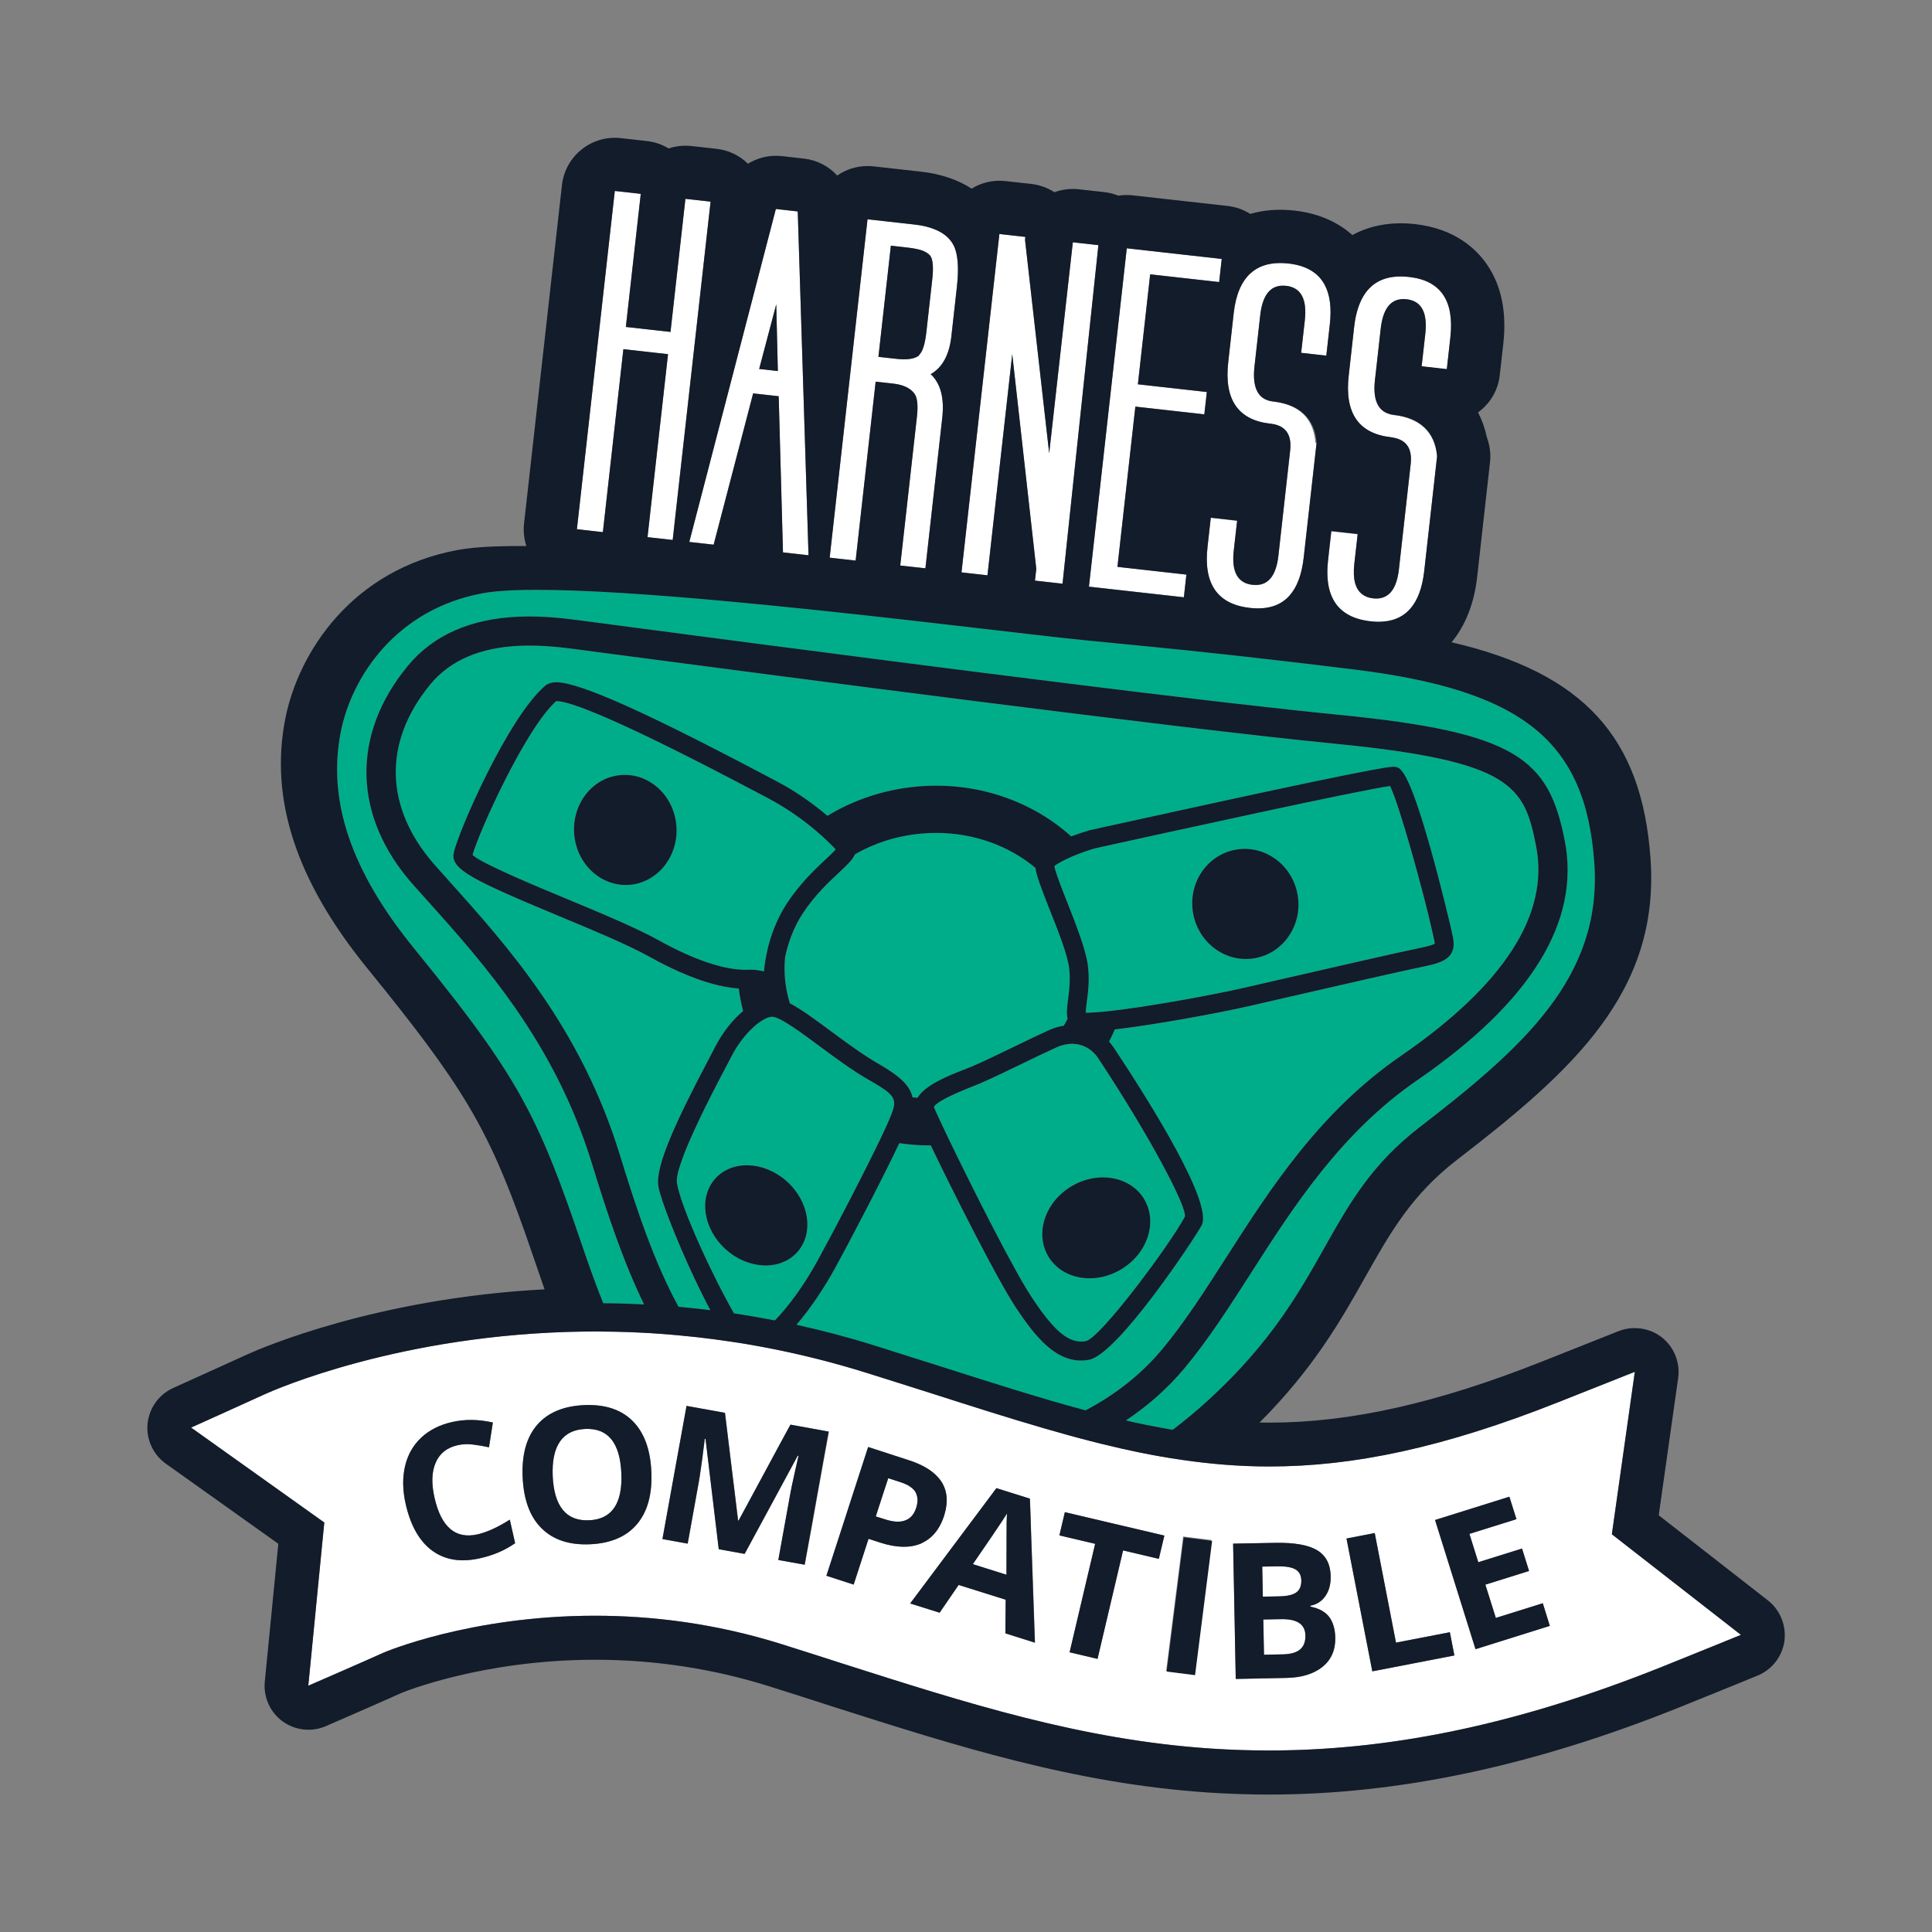
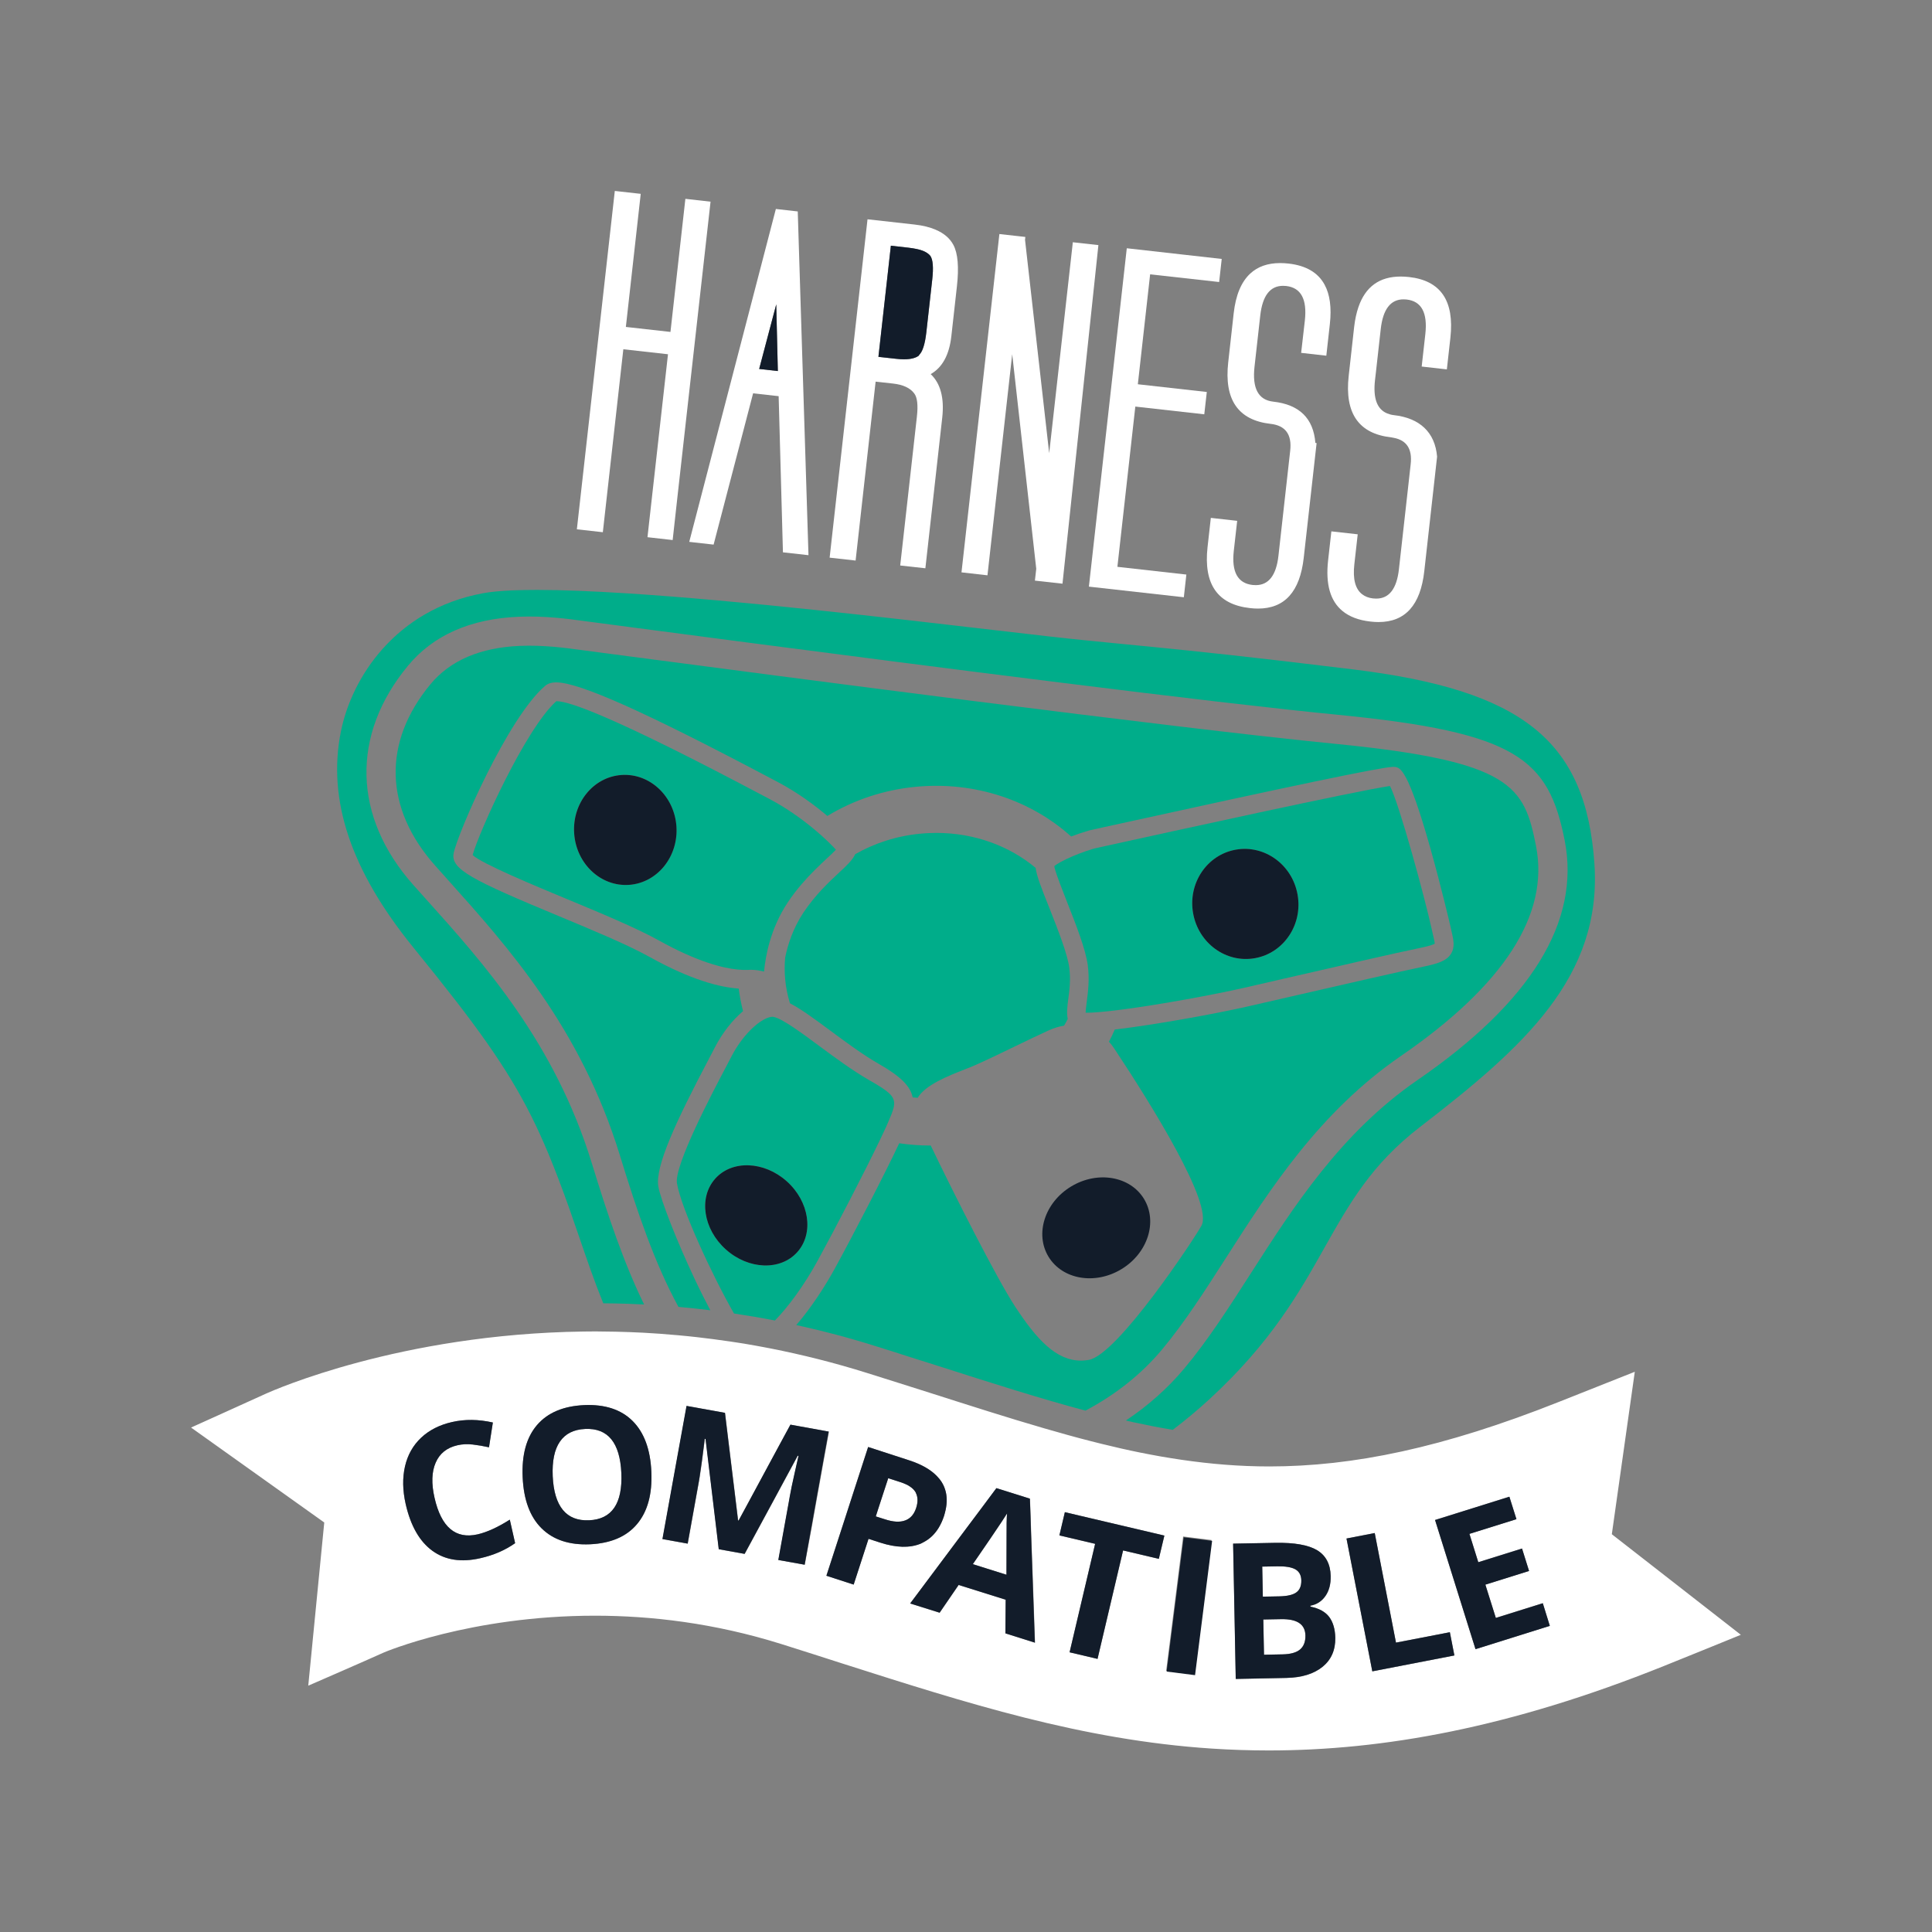
<svg xmlns="http://www.w3.org/2000/svg" xml:space="preserve" style="enable-background:new 0 0 360 360;" viewBox="0 0 360 360" y="0px" x="0px" id="Layer_1" version="1.1">
  <rect x="0" y="0" width="360" height="360" fill="#808080" stroke="none" />
  <style type="text/css">
	.st0{fill:#00AD8A;}
	.st1{fill:#FFFFFF;}
	.st2{fill:#121C2A;}
</style>
  <g>
    <g>
      <path d="M216.5,251.5c4.21-5.04,8.01-10.97,12.03-17.25c8.12-12.68,17.33-27.05,32.5-37.48    c19.22-13.21,27.69-26.37,25.19-39.1c-2.2-11.17-4.41-15.83-37.45-19.07c-30.46-2.99-103.91-12.66-131.55-16.3l-9.02-1.19    c-2.95-0.4-6.98-0.94-11.31-0.76c-7.39,0.31-13.01,2.71-16.69,7.16c-8.94,10.81-8.61,23.13,0.91,33.81l2.41,2.7    c11,12.26,24.7,27.52,31.96,51.18c3.25,10.58,6.51,20.21,10.94,28.32c1.98,0.17,3.96,0.38,5.94,0.63    c-0.88-1.65-1.87-3.61-2.98-5.96c-3.29-6.98-6.29-14.66-6.71-17.12c-0.63-3.71,3.31-12.17,9.41-23.74l0.27-0.52    c0.33-0.63,0.62-1.19,0.86-1.65c1.43-2.77,3.31-5.11,5.25-6.75c-0.36-1.37-0.63-2.77-0.81-4.2c-3.47-0.24-8.83-1.57-16.61-5.9    c-4.06-2.26-10.6-4.98-16.92-7.61c-16.14-6.71-20.17-8.73-19.59-11.7c0.72-3.69,10.13-25.33,17.05-31.2    c0.48-0.41,1.1-0.62,1.88-0.65c0.06,0,0.12,0,0.19,0c4.29,0,16.69,5.55,40.08,17.94l1.25,0.66c3.57,1.89,6.75,4.22,9.19,6.29    c4.83-2.93,10.45-4.87,16.56-5.44c11.13-1.04,21.52,2.64,28.86,9.27c1.02-0.39,2.15-0.77,3.4-1.14l2.62-0.58    c35.4-7.79,51.52-11.15,53.88-11.25c0.21-0.01,0.39,0,0.5,0.02c0.89,0.14,2.38,0.36,6.54,15.15c2.02,7.18,3.7,14.36,3.71,14.42    l0.21,0.94c0.4,1.71,0.71,3.06-0.1,4.33c-0.82,1.28-2.38,1.8-5.15,2.37c-3.96,0.81-15.5,3.46-24.77,5.59l-7.76,1.78    c-6.15,1.41-17.62,3.48-24.95,4.34c-0.33,0.77-0.68,1.52-1.08,2.27c0.33,0.36,0.64,0.75,0.92,1.17    c7.03,10.6,18.49,28.99,16.33,33.08c-1.14,2.15-15.63,24.13-21.02,25.04c-0.36,0.06-0.73,0.1-1.09,0.12l0,0    c-0.12,0-0.23,0.01-0.34,0.01c-4.7,0-8.31-4.02-12.26-10.03c-3.43-5.22-11.46-21.1-15.75-30.05c-0.07,0-0.14,0-0.21,0    c-1.92,0-3.81-0.15-5.66-0.42c-2.8,5.93-8.42,16.79-12.08,23.48c-1.65,3-4.24,7.08-7.1,10.39c4.95,1.09,9.86,2.38,14.7,3.91    c2.05,0.63,4.06,1.27,6.03,1.91c1.89,0.6,3.76,1.2,5.66,1.79c10.12,3.24,19.07,6.09,27.49,8.34    C207.83,259.9,212.67,256.08,216.5,251.5z" class="st0" />
      <path d="M192.98,161.72c-4.85-4.06-11.37-6.52-18.5-6.52c-0.43,0-0.86,0.01-1.29,0.03l0,0    c-0.54,0.02-1.09,0.06-1.64,0.11c-4.48,0.42-8.62,1.78-12.2,3.83c-0.47,1.07-1.62,2.15-2.95,3.38c-1.9,1.77-4.5,4.19-6.72,7.54    c-1.89,2.85-2.87,5.87-3.37,8.3c-0.13,1.35-0.13,2.73,0,4.12c0.14,1.53,0.45,3.01,0.89,4.44c2.08,1.08,4.61,2.94,7.58,5.14    s6.05,4.48,8.94,6.13c4.12,2.35,5.93,4.18,6.34,6.26c0.31,0.03,0.62,0.06,0.94,0.08c1.43-2.41,5.67-4.08,8.76-5.29    c0.59-0.23,1.05-0.41,1.41-0.56c2.17-0.93,5.1-2.35,7.93-3.72l0.1-0.05c2.32-1.12,4.51-2.18,6.31-2.99    c0.91-0.41,1.83-0.68,2.76-0.83c0.25-0.41,0.48-0.83,0.69-1.26c-0.24-1.06-0.08-2.33,0.09-3.65c0.22-1.64,0.49-3.68,0.19-5.91    c-0.33-2.54-2.09-7-3.64-10.94C194.02,165.43,193.15,163.16,192.98,161.72z" class="st0" />
      <path d="M153.02,155.65c-0.56-0.5-1.18-1.03-1.86-1.58c-2.15-1.74-4.83-3.64-7.82-5.21l-1.25-0.66    c-27.26-14.44-35.94-17.54-38.37-17.54c-0.02,0-0.04,0-0.06,0c-5.76,5.14-14.48,24.55-15.59,28.66c1.55,1.55,11.8,5.81,17.41,8.14    c6.42,2.67,13.05,5.42,17.29,7.78c7.12,3.96,11.86,5.14,14.68,5.42c0.74,0.07,1.36,0.09,1.85,0.07l0.45-0.02c0.03,0,0.05,0,0.08,0    c0.06,0,0.12,0,0.18,0c0.8,0,1.62,0.14,2.36,0.33c0.26-2.85,1.18-8.02,4.41-12.88c0.84-1.27,1.72-2.39,2.59-3.41    c1.68-1.96,3.33-3.51,4.66-4.75c0.05-0.04,0.1-0.1,0.15-0.14c0.51-0.47,1.17-1.09,1.58-1.53    C155.16,157.66,154.22,156.72,153.02,155.65z M117.22,164.88c-5.26,0.37-9.84-3.91-10.24-9.56s3.54-10.54,8.8-10.91    c5.26-0.38,9.85,3.9,10.24,9.56C126.43,159.62,122.48,164.51,117.22,164.88z" class="st0" />
      <path d="M231.88,184.05l7.26-1.67c9.47-2.18,21.27-4.89,25.35-5.72c1.91-0.39,2.6-0.66,2.85-0.81    c-0.01-0.33-0.18-1.08-0.32-1.65l-0.22-0.97c-1.3-5.96-6.08-23.49-7.8-26.77c-6,0.84-40.89,8.52-52.64,11.1l-2.49,0.55    c-0.54,0.16-1.06,0.33-1.55,0.5c-0.87,0.3-1.67,0.61-2.38,0.91c-1.87,0.79-3.12,1.52-3.49,1.88c0.01,0.1,0.04,0.23,0.08,0.38    c0.33,1.3,1.54,4.35,2.3,6.3c1.63,4.13,3.47,8.8,3.86,11.77c0.35,2.69,0.05,4.99-0.19,6.83c-0.05,0.38-0.11,0.87-0.16,1.32    c-0.02,0.26-0.04,0.51-0.05,0.7c0.28,0.01,0.62,0,1.01-0.01c0.86-0.04,1.94-0.13,3.15-0.26c0.81-0.09,1.67-0.19,2.59-0.31    C216.19,187.19,226.27,185.33,231.88,184.05z M230.25,158.34c5.37-0.96,10.54,2.78,11.53,8.36s-2.56,10.88-7.93,11.85    c-5.37,0.96-10.53-2.78-11.53-8.36S224.87,159.3,230.25,158.34z" class="st0" />
      <path d="M164.01,212.32c0.39-0.81,0.74-1.55,1.03-2.19c0.13-0.29,0.26-0.58,0.37-0.83c0.55-1.27,0.95-2.2,1.12-2.97    c0.23-1.06,0.02-1.81-0.9-2.66c-0.74-0.67-1.91-1.4-3.67-2.4c-3.08-1.76-6.37-4.2-9.28-6.35c-0.86-0.64-1.73-1.28-2.57-1.89    c-1.58-1.14-3.06-2.16-4.24-2.81c-0.72-0.4-1.33-0.67-1.78-0.74c-0.05-0.01-0.11-0.01-0.17-0.01c-0.02,0-0.05,0-0.07,0l0,0    c-0.61,0.03-1.39,0.37-2.25,0.96c-0.61,0.43-1.26,0.98-1.9,1.64c-1.2,1.23-2.39,2.84-3.36,4.7c-0.31,0.6-0.7,1.34-1.15,2.2    c-2.38,4.51-9.6,18.22-9.05,21.52c0.8,4.74,6.71,17.44,10.63,24.26c2.55,0.38,5.09,0.81,7.62,1.31c2.47-2.53,5.4-6.46,8.02-11.25    C155.89,228.44,161.15,218.3,164.01,212.32z M148.57,233.3c-3.13,3.51-9.09,3.29-13.31-0.48c-4.23-3.77-5.12-9.68-1.99-13.19    c3.13-3.51,9.09-3.3,13.32,0.48C150.81,223.89,151.7,229.79,148.57,233.3z" class="st0" />
-       <path d="M203.03,195.53c-1.02-0.71-2.23-1.07-3.52-1.02c-0.24,0.01-0.48,0.04-0.73,0.08    c-0.62,0.1-1.24,0.28-1.87,0.56c-0.91,0.41-1.93,0.89-3.03,1.41c-1.04,0.5-2.15,1.03-3.28,1.58c-2.87,1.39-5.84,2.83-8.08,3.79    c-0.39,0.17-0.89,0.36-1.46,0.59c-1.98,0.78-3.4,1.41-4.43,1.93c-2.03,1.02-2.51,1.58-2.61,1.84c0.06,0.16,0.17,0.41,0.3,0.71    c0.37,0.85,1.01,2.21,1.83,3.93c0.34,0.71,0.71,1.48,1.1,2.3c4.3,8.87,11.63,23.39,14.87,28.32c4.06,6.19,6.72,8.55,9.52,8.44    c0.22-0.01,0.44-0.03,0.66-0.07c2.68-0.45,15.77-18.07,18.49-23.21c0.4-1.77-6.38-14.74-16.08-29.4    c-0.02-0.04-0.05-0.07-0.07-0.11C204.19,196.52,203.65,195.96,203.03,195.53z M213.17,223.4c2.59,4.25,0.71,10.12-4.21,13.09    c-4.91,2.98-10.99,1.94-13.58-2.31s-0.71-10.12,4.2-13.1C204.49,218.11,210.57,219.14,213.17,223.4z" class="st0" />
      <path d="M297.09,160.85c-1.59-22.8-13.36-32.25-44.98-36.12c-4.85-0.59-9.19-1.11-13.11-1.57    c-14.02-1.63-22.61-2.46-29.82-3.16c-4.91-0.48-9.15-0.89-14.05-1.45c-2.9-0.33-6.31-0.73-10.11-1.17    c-18.9-2.2-46.95-5.48-68.39-6.83c-6.19-0.39-11.84-0.63-16.54-0.63c-1.6,0-3.09,0.03-4.46,0.08c-2.34,0.1-4.25,0.28-5.68,0.55    c-16.28,3.03-24.41,15.74-26.42,25.71c-2.58,12.79,1.85,25.98,13.53,40.34c2.97,3.65,5.57,6.91,7.88,9.89    c8.65,11.2,13.12,18.55,17.29,28.59c1.28,3.07,2.53,6.39,3.87,10.16c0.6,1.7,1.2,3.43,1.8,5.19l0.06,0.17    c1.37,4.02,2.79,8.16,4.45,12.25c1.52,0.01,3.04,0.04,4.55,0.09c1.02,0.03,2.04,0.08,3.06,0.13c-3.81-7.78-6.78-16.66-9.73-26.28    c-6.91-22.52-20.16-37.28-30.81-49.14l-2.42-2.7c-11.33-12.71-11.71-28-1.04-40.9c4.7-5.69,11.65-8.76,20.66-9.13    c4.81-0.2,9.11,0.38,12.24,0.81l9.02,1.19c22.08,2.91,73.39,9.66,108.61,13.78c1.03,0.12,2.04,0.24,3.05,0.35    c7.59,0.88,14.33,1.62,19.71,2.14c33.34,3.27,39.25,8.19,42.25,23.44c2.96,15.06-6.27,30.08-27.44,44.63    c-14.26,9.81-23.15,23.69-31,35.93c-4.12,6.43-8.01,12.5-12.44,17.8c-3.09,3.7-6.77,6.95-10.89,9.7c0.49,0.11,0.98,0.23,1.47,0.34    c2.45,0.53,4.86,1,7.26,1.4c2.32-1.76,4.61-3.66,6.85-5.72c11.49-10.56,16.73-19.88,21.36-28.1c4.73-8.39,8.81-15.64,17.87-22.62    C283.92,195.11,298.57,182.04,297.09,160.85z" class="st0" />
    </g>
    <g>
      <path d="M148.65,39.4l-4.08-0.46l-12.25,47.08l-3.89,14.95l4.54,0.51l5.76-22.05l1.6-6.14l3.94,0.44l0.82,0.09    l0.8,29.1l4.76,0.53l-1.1-35.16L148.65,39.4z M141.46,68.75l3.19-12.04l0.29,12.43L141.46,68.75z" class="st1" />
      <path d="M267.77,85.04v0.02c0,0.02,0.01,0.04,0.01,0.06L267.77,85.04z" class="st1" />
      <polygon points="127.71,37.05 124.93,61.85 116.62,60.92 119.39,36.12 114.56,35.58 107.49,98.63 112.33,99.17     116.15,65.08 124.47,66.01 120.91,97.75 120.65,100.1 125.34,100.63 126.27,92.24 132.4,37.58" class="st1" />
      <path d="M262.56,51.62c-0.54-0.06-1.07-0.09-1.57-0.09c-3.95,0-6.56,1.9-7.86,5.67c-0.37,1.08-0.64,2.3-0.8,3.69    l-1.02,9.15c-0.78,6.96,1.86,10.77,7.9,11.45c0.17,0.02,0.32,0.06,0.48,0.09c2.42,0.45,3.49,2.08,3.17,4.91l-0.54,4.85    l-1.52,13.56l-0.13,1.17c-0.41,3.64-1.82,5.47-4.23,5.47c-0.19,0-0.39-0.01-0.59-0.03c-0.82-0.09-1.48-0.36-2.01-0.76    c-1.29-0.97-1.79-2.82-1.48-5.6l0.63-5.59l-4.91-0.55l-0.61,5.44c-0.49,4.4,0.4,7.53,2.68,9.4c1.3,1.07,3.04,1.73,5.23,1.97    c0.51,0.06,1.01,0.09,1.49,0.09c4.97,0,7.81-3.15,8.52-9.45l2.39-21.37c-0.38-4.54-3.23-7.2-8.09-7.74    c-0.45-0.05-0.85-0.17-1.22-0.32c-1.88-0.77-2.64-2.82-2.26-6.19l0.18-1.56l0.89-7.96c0.41-3.69,1.83-5.54,4.24-5.54    c0.19,0,0.38,0.01,0.58,0.03c2.77,0.31,3.93,2.46,3.49,6.44l-0.68,6.05l4.69,0.53l0.66-5.9    C271.02,56.04,268.45,52.28,262.56,51.62z" class="st1" />
      <polygon points="204.67,45.67 199.9,45.14 199.81,46.01 195.5,84.45 191,44.69 191,44.68 191.06,44.15 186.22,43.61     186.18,43.97 179.16,106.65 184,107.2 188.61,66 193.09,105.99 192.84,108.19 197.98,108.76 204.56,46.72" class="st1" />
      <polygon points="214.31,51.12 227.17,52.55 227.44,50.14 227.65,48.25 209.96,46.26 209.82,47.51 202.9,109.31     220.59,111.29 221.06,107.06 208.21,105.62 211.55,75.76 224.4,77.2 224.87,73.04 212.02,71.6" class="st1" />
      <path d="M174.36,42.81c-1.09-0.47-2.4-0.8-3.94-0.97l-8.77-0.98l-1.9,16.97l-5.16,46.08l4.84,0.54l3.73-33.34    l3.25,0.36c1.86,0.21,3.17,0.81,3.93,1.82c0.58,0.73,0.75,2.18,0.51,4.34l-3.11,27.74l4.69,0.52l3.14-28.05    c0.41-3.68-0.31-6.39-2.15-8.13c2.18-1.24,3.46-3.59,3.85-7.07l1.03-9.22c0.41-3.63,0.19-6.23-0.66-7.8    C176.99,44.4,175.88,43.46,174.36,42.81z M173.71,52.08l-1.1,9.83c-0.25,2.27-0.72,3.7-1.4,4.28l0.08,0.01    c-0.59,0.5-1.53,0.75-2.85,0.75c-0.46,0-0.96-0.03-1.51-0.09l-3.25-0.36l1.61-14.36l0.71-6.35l3.25,0.36    c0.61,0.07,1.15,0.16,1.61,0.26c0.42,0.09,0.78,0.19,1.08,0.31c0.63,0.25,1.11,0.57,1.42,0.96    C173.85,48.39,173.96,49.86,173.71,52.08z" class="st1" />
      <path d="M242.45,65.75l4.69,0.53l0.66-5.9c0.34-3.07,0.01-5.51-0.98-7.33c-1.22-2.26-3.46-3.57-6.72-3.94    c-0.54-0.06-1.07-0.09-1.57-0.09c-2.32,0-4.17,0.66-5.57,1.96c-1.67,1.55-2.7,4.01-3.08,7.4l-1.02,9.15    c-0.78,6.96,1.86,10.77,7.9,11.45c2.77,0.31,3.99,1.98,3.65,5l-2.19,19.58c-0.41,3.64-1.82,5.47-4.23,5.47    c-0.19,0-0.39-0.01-0.59-0.03c-2.77-0.31-3.94-2.43-3.5-6.36l0.63-5.59l-4.91-0.55l-0.61,5.44c-0.77,6.91,1.86,10.7,7.91,11.37    c0.51,0.06,1.01,0.09,1.49,0.09c4.97,0,7.81-3.15,8.52-9.45l2.4-21.39l-0.23-0.03c-0.36-4.58-2.98-7.15-7.86-7.69    c-2.77-0.31-3.93-2.48-3.48-6.51l1.07-9.53c0.41-3.69,1.83-5.54,4.24-5.54c0.19,0,0.38,0.01,0.58,0.03    c2.77,0.31,3.93,2.46,3.49,6.44L242.45,65.75z" class="st1" />
    </g>
    <g>
      <path d="M238.7,301.7l-3.31,0.06l0.13,6.57l3.47-0.07c1.47-0.03,2.56-0.33,3.25-0.91c0.68-0.58,1.02-1.44,1-2.61    C243.21,302.65,241.7,301.64,238.7,301.7z" class="st1" />
      <path d="M109.04,266.27c-2.13,0.09-3.69,0.88-4.71,2.36c-1.02,1.48-1.46,3.62-1.34,6.44    c0.13,2.82,0.76,4.91,1.89,6.29s2.76,2.02,4.89,1.93c4.26-0.19,6.26-3.12,6.01-8.78C115.52,268.82,113.28,266.08,109.04,266.27z" class="st1" />
      <path d="M241.55,296.73c0.64-0.46,0.95-1.21,0.93-2.24c-0.02-0.97-0.39-1.65-1.1-2.06c-0.72-0.4-1.84-0.59-3.37-0.56    l-2.81,0.05l0.11,5.61l3.11-0.06C239.87,297.43,240.91,297.19,241.55,296.73z" class="st1" />
      <path d="M300.34,285.88l4.28-30.27c0,0-10.61,4.2-14.11,5.6c-21.65,8.6-38.41,12.04-54,12.04    c-5.55,0-10.94-0.45-16.35-1.24c-1.29-0.19-2.58-0.4-3.87-0.62c-1.28-0.23-2.57-0.47-3.86-0.73c-2.38-0.48-4.78-1.03-7.21-1.63    c-0.71-0.18-1.42-0.35-2.14-0.54c-1.37-0.35-2.76-0.72-4.16-1.11c-1.44-0.4-2.9-0.81-4.37-1.24c-6.69-1.94-13.73-4.2-21.38-6.64    c-3.79-1.18-7.64-2.44-11.65-3.68c-6.09-1.91-12.07-3.4-17.9-4.55c-0.47-0.09-0.95-0.19-1.42-0.27c-0.49-0.09-0.97-0.18-1.46-0.27    c-0.69-0.12-1.38-0.25-2.07-0.36c-0.45-0.07-0.9-0.14-1.34-0.21c-0.47-0.07-0.93-0.15-1.4-0.21c-2.04-0.3-4.06-0.56-6.05-0.79    c-1.19-0.13-2.38-0.26-3.56-0.36c-1.14-0.1-2.28-0.2-3.4-0.28c-1.02-0.07-2.04-0.13-3.04-0.19c-1.74-0.09-3.46-0.15-5.16-0.19    c-1.02-0.02-2.04-0.04-3.04-0.04c-0.21,0-0.43-0.01-0.65-0.01c-0.79,0-1.57,0.01-2.35,0.02c-34.14,0.47-57.74,10.95-59.16,11.59    c-3.47,1.59-13.92,6.3-13.92,6.3l24.82,17.69l-2.98,30.41c0,0,10.53-4.57,14.03-6.16c0.22-0.1,16.19-6.88,39.39-6.88    c10.4,0,22.25,1.36,34.79,5.3c3.91,1.23,7.68,2.44,11.38,3.63c23.05,7.35,44.52,14.23,68.73,15.83c3.49,0.23,7.03,0.35,10.65,0.35    c21.28,0,44.98-4.22,73.67-15.75c3.57-1.42,14.3-5.8,14.3-5.8L300.34,285.88z M89.51,290.35c-3.57,0.82-6.56,0.36-8.95-1.38    s-4.05-4.64-4.97-8.69c-0.58-2.56-0.62-4.9-0.13-7.04c0.49-2.13,1.49-3.91,3-5.33c1.51-1.42,3.44-2.41,5.78-2.93    c2.39-0.55,4.91-0.52,7.59,0.09l-0.72,4.62c-1.02-0.23-2.03-0.4-3.04-0.52c-1-0.11-1.96-0.07-2.85,0.14    c-1.96,0.45-3.31,1.53-4.05,3.25c-0.74,1.73-0.81,3.9-0.21,6.53c1.24,5.48,3.93,7.76,8.04,6.82c1.73-0.4,3.73-1.3,5.98-2.73    l0.99,4.38C94.15,288.85,91.99,289.79,89.51,290.35z M118.7,284c-1.96,2.33-4.89,3.58-8.74,3.76c-3.86,0.17-6.87-0.82-9.04-2.97    c-2.17-2.14-3.34-5.32-3.53-9.51c-0.19-4.18,0.71-7.44,2.68-9.74c1.98-2.3,4.9-3.53,8.77-3.71c3.87-0.17,6.88,0.81,9.03,2.95    c2.15,2.13,3.32,5.29,3.5,9.48C121.56,278.42,120.67,281.67,118.7,284z M149.96,291.57l-4.91-0.88l1.43-7.92l0.49-2.7l0.2-1.14    c0.08-0.45,0.18-0.98,0.3-1.56c0.02-0.12,0.05-0.23,0.07-0.36c0.09-0.42,0.27-1.25,0.54-2.47c0.2-0.88,0.44-1.96,0.73-3.25    l-0.15-0.03l-1.56,2.89l-1.41,2.61l-1.31,2.43l-1.31,2.42l-4.3,7.94l-4.82-0.87l-1.45-12.1l-0.42-3.51l-0.44-3.66l-0.15-1.27    l-0.15-0.03c-0.04,0.34-0.08,0.67-0.12,0.99c-0.15,1.16-0.28,2.2-0.4,3.11c-0.17,1.26-0.31,2.26-0.44,3.03    c-0.05,0.32-0.1,0.61-0.14,0.85l-2.08,11.55l-4.7-0.85l2.65-14.67l0.57-3.14l0.58-3.2l0.69-3.8l2.34,0.42l4.82,0.87l0.49,4.05    l0.62,5.09l0.41,3.35l0.4,3.27l0.52,4.29l0.1,0.02l1.74-3.21l1.3-2.41l1.3-2.41l1.51-2.8l1.75-3.24l1.31-2.42l0.75-1.38l6.51,1.18    l0.65,0.12l-0.01,0.07l-0.49,2.69l-0.49,2.69l-0.68,3.79l-0.51,2.82l-0.48,2.69l-0.48,2.69L149.96,291.57z M164.02,287.44    l-2.19-0.71l-2.77,8.53l-5.08-1.65l2.64-8.13l0.85-2.62l0.84-2.6l0.97-3l1.13-3.48l0.85-2.62l0.5-1.54l7.66,2.49    c0.01,0,0.02,0.01,0.03,0.01c2.21,0.72,3.89,1.67,5.05,2.85c0.36,0.37,0.68,0.76,0.95,1.17c0.38,0.59,0.63,1.23,0.79,1.91    c0.27,1.16,0.2,2.44-0.18,3.85c-0.05,0.19-0.1,0.38-0.16,0.57c-0.26,0.81-0.59,1.53-0.98,2.17c-0.72,1.2-1.65,2.1-2.79,2.69    c-0.19,0.1-0.38,0.2-0.58,0.28C169.51,288.46,166.99,288.4,164.02,287.44z M187.36,304.36l0.05-6.27l-8.77-2.75l-3.54,5.17    l-5.49-1.72l8.6-11.5l2.14-2.86l2.22-2.96l3.11-4.17l6.24,1.96l0.02,0.44l0.1,2.79l0.1,2.79l0.73,20.82L187.36,304.36z     M215.93,290.47l-6.66-1.57l-4.76,20.21l-5.2-1.23l4.76-20.21l-6.66-1.57l0.59-2.51l0.43-1.82l2.8,0.66l15.74,3.71L215.93,290.47z     M222.6,311.98l-5.3-0.67l3.16-25.01l5.3,0.66L222.6,311.98z M246.43,310.61c-1.64,1.32-3.89,2-6.73,2.06l-9.43,0.19l-0.49-25.21    l7.84-0.15c3.58-0.07,6.18,0.39,7.82,1.38c1.63,0.98,2.47,2.59,2.52,4.81c0.03,1.51-0.3,2.75-0.99,3.73s-1.61,1.58-2.79,1.79    l0.01,0.18c1.6,0.32,2.77,0.96,3.49,1.93c0.72,0.96,1.1,2.25,1.14,3.88C248.85,307.48,248.06,309.29,246.43,310.61z     M255.71,311.43l-4.81-24.75l5.26-1.02l3.96,20.42l10.04-1.94l0.85,4.33L255.71,311.43z M274.94,307.3l-7.54-24.07l13.85-4.34    l1.31,4.18l-8.76,2.74l1.65,5.28l8.15-2.55l1.31,4.18l-8.14,2.55l1.95,6.2l8.75-2.74l1.31,4.22L274.94,307.3z" class="st1" />
      <path d="M170.6,278.04c-0.47-0.78-1.39-1.4-2.78-1.85l-2.31-0.75l-0.81,2.47l-1.06,3.25l-0.45,1.4l1.67,0.53    c1.57,0.52,2.83,0.59,3.81,0.22c0.73-0.27,1.28-0.76,1.68-1.48c0.14-0.25,0.26-0.53,0.36-0.84c0.36-1.11,0.33-2.04-0.04-2.78    C170.64,278.16,170.63,278.1,170.6,278.04z" class="st1" />
      <path d="M184.52,286.72c-0.91,1.33-1.99,2.91-3.25,4.74l6.27,1.97c0.01-3.16,0.02-5.55,0.02-7.19    c0.01-1.31,0.01-2.14,0.01-2.47c0-0.11,0-0.2,0.01-0.3c0.01-0.6,0.03-1.09,0.07-1.45c-0.23,0.38-0.59,0.93-1.05,1.62    C186.06,284.45,185.37,285.47,184.52,286.72z" class="st1" />
    </g>
    <g>
      <path d="M115.79,144.41c-5.26,0.37-9.2,5.26-8.8,10.91c0.4,5.65,4.98,9.93,10.24,9.56c5.26-0.38,9.2-5.26,8.81-10.91    C125.64,148.32,121.05,144.04,115.79,144.41z" class="st2" />
      <path d="M233.85,178.54c5.37-0.96,8.93-6.27,7.93-11.85c-0.99-5.58-6.16-9.32-11.53-8.36    c-5.37,0.96-8.92,6.27-7.93,11.84C223.31,175.76,228.47,179.51,233.85,178.54z" class="st2" />
      <path d="M135.26,232.82c4.22,3.78,10.19,3.99,13.31,0.48c3.13-3.51,2.24-9.42-1.98-13.19    c-4.23-3.77-10.19-3.99-13.32-0.48C130.14,223.14,131.03,229.05,135.26,232.82z" class="st2" />
      <path d="M195.38,234.18c2.59,4.25,8.67,5.29,13.58,2.31c4.91-2.97,6.79-8.84,4.21-13.09    c-2.59-4.25-8.67-5.29-13.59-2.31C194.67,224.06,192.79,229.93,195.38,234.18z" class="st2" />
-       <path d="M329.41,298.2l-20.33-15.85l3.62-25.59c0.4-2.87-0.76-5.76-3.03-7.55c-2.24-1.76-5.35-2.24-8.05-1.18    c0,0-10.63,4.21-14.13,5.61c-19.67,7.81-35.86,11.45-50.97,11.45c-0.6,0-1.21-0.01-1.82-0.02c10.14-10.16,15.21-19.15,19.73-27.18    c4.61-8.18,8.59-15.25,17.11-21.81c21.47-16.54,37.75-31.17,36.01-56.06c-1.58-22.62-12.44-34.62-37.07-40.34    c2.57-3.1,4.21-7.24,4.76-12.14l2.4-21.39c0.18-1.57-0.03-3.17-0.58-4.63c-0.35-1.68-0.91-3.24-1.65-4.68    c0.13-0.09,0.26-0.19,0.38-0.29c2.07-1.65,3.38-4.02,3.67-6.65l0.66-5.9c0.65-5.84-0.36-10.77-3.01-14.66    c-2.05-3-6.04-6.75-13.44-7.58c-4.35-0.49-8.35,0.22-11.67,2.04c-2.27-2.02-5.71-3.99-10.78-4.56c-2.96-0.33-5.73-0.12-8.25,0.62    c-1.26-0.8-2.69-1.31-4.21-1.48l-17.69-1.98c-0.9-0.1-1.8-0.08-2.68,0.06c-0.83-0.34-1.71-0.56-2.61-0.66l-4.76-0.53    c-1.55-0.17-3.11,0.02-4.54,0.55c-1.29-0.83-2.76-1.37-4.3-1.54l-4.84-0.54c-2.21-0.25-4.43,0.26-6.3,1.41    c-2.6-1.69-5.79-2.76-9.5-3.17L162.77,31c-2.47-0.27-4.85,0.37-6.77,1.71c-1.58-1.74-3.77-2.89-6.23-3.16l-4.08-0.46    c-2.26-0.25-4.46,0.28-6.32,1.42c-1.58-1.56-3.62-2.53-5.85-2.78l-4.69-0.52c-0.37-0.04-0.75-0.06-1.11-0.06l0,0    c-1.07,0-2.13,0.17-3.14,0.51c-1.23-0.75-2.6-1.22-4.06-1.38l-4.84-0.54c-5.52-0.61-10.37,3.37-10.97,8.76l-7.06,63.05    c-0.16,1.44,0,2.87,0.43,4.2c-2.28-0.02-4.32,0.01-6.11,0.08c-2.71,0.11-4.97,0.33-6.72,0.66c-19.75,3.67-29.6,19.12-32.05,31.24    c-3.04,15.09,1.95,30.37,15.25,46.71c17.74,21.8,22.39,29.57,29.26,48.92c0.61,1.72,1.21,3.47,1.82,5.25l0.1,0.3    c0.6,1.75,1.21,3.54,1.84,5.34c-31.38,1.66-52.85,10.97-55.29,12.08c-3.49,1.6-13.91,6.29-13.91,6.3    c-2.65,1.2-4.48,3.74-4.77,6.64c-0.29,2.9,1.01,5.75,3.38,7.45l20.98,14.94l-2.52,25.71c-0.28,2.87,1,5.7,3.32,7.38    c2.31,1.69,5.42,2.04,8.06,0.89c0.43-0.19,10.65-4.62,14.07-6.18c0.61-0.25,15.25-6.19,36.1-6.19c11.06,0,21.94,1.66,32.35,4.92    c3.88,1.22,7.64,2.42,11.34,3.62l0.43,0.14c23.24,7.41,45.2,14.41,70.26,16.07c3.76,0.24,7.53,0.37,11.18,0.37    c24.27,0,49.36-5.35,76.7-16.34c3.53-1.41,14.25-5.78,14.36-5.83c2.68-1.1,4.59-3.57,4.99-6.44    C332.87,302.87,331.7,299.98,329.41,298.2z M253.84,110.73c0.54,0.41,1.2,0.67,2.01,0.76c0.2,0.02,0.4,0.03,0.59,0.03    c2.41,0,3.82-1.82,4.23-5.47l0.13-1.17l1.52-13.56l0.54-4.85c0.32-2.84-0.75-4.46-3.17-4.91c-0.16-0.03-0.31-0.07-0.48-0.09    c-6.05-0.68-8.68-4.49-7.9-11.45l1.02-9.15c0.16-1.39,0.42-2.61,0.8-3.69c1.3-3.77,3.91-5.67,7.86-5.67c0.5,0,1.02,0.03,1.57,0.09    c5.9,0.66,8.46,4.42,7.69,11.27l-0.66,5.9l-4.69-0.53l0.68-6.05c0.45-3.98-0.72-6.13-3.49-6.44c-0.2-0.02-0.4-0.03-0.58-0.03    c-2.42,0-3.83,1.85-4.24,5.54l-0.89,7.96l-0.18,1.56c-0.38,3.37,0.39,5.42,2.26,6.19c0.37,0.15,0.76,0.27,1.22,0.32    c4.89,0.55,7.74,3.14,8.1,7.72l0,0l-2.4,21.39c-0.71,6.3-3.55,9.45-8.52,9.45c-0.48,0-0.97-0.03-1.49-0.09    c-2.2-0.25-3.94-0.91-5.23-1.97c-2.28-1.87-3.17-5-2.68-9.4l0.61-5.44l4.91,0.55l-0.63,5.59    C252.04,107.9,252.55,109.76,253.84,110.73z M228.86,67.52l1.02-9.15c0.38-3.39,1.41-5.85,3.08-7.4c1.4-1.3,3.26-1.96,5.57-1.96    c0.5,0,1.02,0.03,1.57,0.09c3.26,0.36,5.5,1.68,6.72,3.94c0.99,1.83,1.32,4.27,0.98,7.33l-0.66,5.9l-4.69-0.53l0.68-6.05    c0.45-3.98-0.72-6.13-3.49-6.44c-0.2-0.02-0.4-0.03-0.58-0.03c-2.42,0-3.83,1.85-4.24,5.54l-1.07,9.53    c-0.45,4.03,0.71,6.2,3.48,6.51c4.89,0.55,7.75,3.16,8.1,7.74l-0.01-0.02l-2.4,21.39c-0.71,6.3-3.55,9.45-8.52,9.45    c-0.48,0-0.97-0.03-1.49-0.09c-6.05-0.68-8.69-4.47-7.91-11.37l0.61-5.44l4.91,0.55l-0.63,5.59c-0.44,3.93,0.72,6.05,3.5,6.36    c0.2,0.02,0.4,0.03,0.59,0.03c2.41,0,3.82-1.82,4.23-5.47l2.19-19.58c0.34-3.02-0.88-4.69-3.65-5    C230.71,78.29,228.08,74.47,228.86,67.52z M209.82,47.51l0.14-1.24l17.69,1.98l-0.21,1.9l-0.27,2.41l-12.85-1.44l-2.29,20.49    l12.85,1.44l-0.47,4.16l-12.85-1.44l-3.34,29.86l12.85,1.44l-0.47,4.23l-17.69-1.98L209.82,47.51z M186.18,43.97l0.04-0.37    l4.84,0.54L191,44.68v0.02l4.5,39.76l4.31-38.44l0.1-0.87l4.76,0.53l-0.11,1.05l-6.57,62.04l-5.14-0.58l0.25-2.19l-4.48-40    L184,107.2l-4.84-0.54L186.18,43.97z M159.75,57.83l1.9-16.97l8.77,0.98c1.54,0.17,2.84,0.5,3.94,0.97    c1.52,0.65,2.63,1.59,3.29,2.82c0.84,1.58,1.06,4.18,0.66,7.8l-1.03,9.22c-0.39,3.48-1.67,5.83-3.85,7.07    c1.85,1.74,2.56,4.45,2.15,8.13l-3.14,28.05l-4.69-0.52l3.11-27.74c0.24-2.17,0.07-3.61-0.51-4.34c-0.76-1-2.07-1.61-3.93-1.82    l-3.25-0.36l-3.73,33.34l-4.84-0.54L159.75,57.83z M144.57,38.94l4.08,0.46l0.91,28.91l1.1,35.16l-4.76-0.53l-0.8-29.1l-0.82-0.09    l-3.94-0.44l-1.6,6.14l-5.76,22.05l-4.54-0.51l3.89-14.95L144.57,38.94z M114.56,35.58l4.84,0.54l-2.78,24.8l8.32,0.93l2.78-24.8    l4.69,0.52l-6.12,54.66l-0.94,8.38l-4.69-0.52l0.26-2.35l3.56-31.75l-8.32-0.93l-3.82,34.09l-4.84-0.54L114.56,35.58z     M84.93,186.48c-2.31-2.98-4.9-6.23-7.88-9.89c-11.68-14.36-16.11-27.55-13.53-40.34c2.01-9.96,10.13-22.68,26.42-25.71    c1.43-0.27,3.34-0.45,5.68-0.55c1.37-0.06,2.86-0.08,4.46-0.08c4.7,0,10.35,0.23,16.54,0.63c21.43,1.36,49.49,4.63,68.39,6.83    c3.8,0.44,7.21,0.84,10.11,1.17c4.9,0.56,9.14,0.97,14.05,1.45c7.21,0.7,15.81,1.53,29.82,3.16c3.92,0.46,8.26,0.97,13.11,1.57    c31.62,3.87,43.39,13.32,44.98,36.12c1.48,21.2-13.17,34.26-32.48,49.14c-9.06,6.98-13.14,14.23-17.87,22.62    c-4.63,8.22-9.88,17.54-21.36,28.1c-2.24,2.06-4.53,3.96-6.85,5.72c-2.4-0.4-4.82-0.87-7.26-1.4c-0.49-0.11-0.98-0.23-1.47-0.34    c4.13-2.75,7.8-6,10.89-9.7c4.43-5.3,8.32-11.38,12.44-17.8c7.84-12.25,16.74-26.13,31-35.93c21.17-14.56,30.41-29.58,27.44-44.63    c-3-15.24-8.91-20.17-42.25-23.44c-5.38-0.53-12.12-1.27-19.71-2.14c-1-0.12-2.02-0.23-3.05-0.35    c-35.22-4.12-86.53-10.87-108.61-13.78l-9.02-1.19c-3.14-0.42-7.43-1.01-12.24-0.81c-9,0.37-15.95,3.44-20.66,9.13    c-10.67,12.91-10.29,28.19,1.04,40.9l2.42,2.7c10.65,11.86,23.9,26.63,30.81,49.14c2.95,9.62,5.93,18.5,9.73,26.28    c-1.02-0.05-2.04-0.1-3.06-0.13c-1.52-0.05-3.03-0.08-4.55-0.09c-1.67-4.1-3.08-8.24-4.45-12.25l-0.06-0.17    c-0.6-1.76-1.19-3.5-1.8-5.19c-1.34-3.76-2.59-7.08-3.87-10.16C98.04,205.03,93.58,197.68,84.93,186.48z M203.31,188.69    c-0.39,0.02-0.73,0.02-1.01,0.01c0-0.19,0.02-0.44,0.05-0.7c0.04-0.45,0.11-0.95,0.16-1.32c0.24-1.84,0.54-4.13,0.19-6.83    c-0.39-2.97-2.23-7.64-3.86-11.77c-0.77-1.94-1.97-5-2.3-6.3c-0.04-0.15-0.07-0.28-0.08-0.38c0.37-0.36,1.62-1.09,3.49-1.88    c0.71-0.3,1.51-0.61,2.38-0.91c0.49-0.17,1.01-0.34,1.55-0.5l2.49-0.55c11.75-2.58,46.64-10.26,52.64-11.1    c1.72,3.28,6.5,20.8,7.8,26.77l0.22,0.97c0.13,0.57,0.31,1.32,0.32,1.65c-0.25,0.15-0.94,0.42-2.85,0.81    c-4.09,0.84-15.88,3.55-25.35,5.72l-7.26,1.67c-5.61,1.28-15.69,3.13-22.82,4.07c-0.92,0.12-1.79,0.22-2.59,0.31    C205.26,188.56,204.18,188.65,203.31,188.69z M220.79,226.7c-2.72,5.15-15.81,22.76-18.49,23.21c-0.22,0.04-0.44,0.06-0.66,0.07    c-2.8,0.11-5.46-2.25-9.52-8.44c-3.24-4.93-10.57-19.45-14.87-28.32c-0.4-0.82-0.77-1.59-1.1-2.3c-0.82-1.72-1.45-3.08-1.83-3.93    c-0.13-0.3-0.24-0.55-0.3-0.71c0.1-0.26,0.58-0.82,2.61-1.84c1.03-0.52,2.45-1.15,4.43-1.93c0.57-0.22,1.07-0.42,1.46-0.59    c2.24-0.96,5.21-2.4,8.08-3.79c1.14-0.55,2.24-1.09,3.28-1.58c1.09-0.52,2.12-1,3.03-1.41c0.62-0.28,1.25-0.47,1.87-0.56    c0.24-0.04,0.49-0.07,0.73-0.08c1.29-0.05,2.5,0.31,3.52,1.02c0.62,0.43,1.16,0.99,1.61,1.67c0.02,0.04,0.05,0.07,0.07,0.11    C214.42,211.97,221.19,224.94,220.79,226.7z M199.21,180.3c0.29,2.23,0.02,4.27-0.19,5.91c-0.17,1.32-0.33,2.58-0.09,3.65    c-0.22,0.42-0.45,0.84-0.69,1.26c-0.92,0.15-1.85,0.42-2.76,0.83c-1.8,0.81-3.99,1.87-6.31,2.99l-0.1,0.05    c-2.83,1.37-5.76,2.79-7.93,3.72c-0.36,0.15-0.82,0.34-1.41,0.56c-3.09,1.21-7.32,2.88-8.76,5.29c-0.31-0.02-0.63-0.05-0.94-0.08    c-0.41-2.08-2.22-3.9-6.34-6.26c-2.89-1.65-5.96-3.93-8.94-6.13c-2.97-2.2-5.5-4.06-7.58-5.14c-0.44-1.43-0.74-2.91-0.89-4.44    c-0.13-1.39-0.12-2.77,0-4.12c0.51-2.44,1.48-5.45,3.37-8.3c2.23-3.35,4.82-5.77,6.72-7.54c1.32-1.23,2.48-2.31,2.95-3.38    c3.58-2.05,7.72-3.41,12.2-3.83c0.55-0.05,1.1-0.09,1.64-0.11l0,0c0.43-0.02,0.86-0.03,1.29-0.03c7.12,0,13.64,2.46,18.5,6.52    c0.18,1.44,1.04,3.71,2.59,7.65C197.12,173.3,198.88,177.77,199.21,180.3z M154.16,159.84c-0.05,0.05-0.11,0.1-0.15,0.14    c-1.33,1.24-2.99,2.79-4.66,4.75c-0.87,1.02-1.75,2.15-2.59,3.41c-3.23,4.86-4.15,10.03-4.41,12.88    c-0.74-0.18-1.56-0.33-2.36-0.33c-0.06,0-0.12,0-0.18,0c-0.03,0-0.05,0-0.08,0l-0.45,0.02c-0.48,0.02-1.1,0-1.85-0.07    c-2.82-0.28-7.56-1.47-14.68-5.42c-4.23-2.35-10.87-5.11-17.29-7.78c-5.61-2.33-15.86-6.59-17.41-8.14    c1.11-4.1,9.83-23.52,15.59-28.66c0.02,0,0.04,0,0.06,0c2.43,0,11.11,3.1,38.37,17.54l1.25,0.66c2.98,1.58,5.67,3.47,7.82,5.21    c0.68,0.55,1.3,1.08,1.86,1.58c1.2,1.07,2.14,2.01,2.72,2.65C155.33,158.74,154.67,159.36,154.16,159.84z M139.7,192.06    c0.65-0.67,1.29-1.22,1.9-1.64c0.86-0.6,1.64-0.94,2.25-0.96l0,0c0.02,0,0.05,0,0.07,0c0.06,0,0.11,0,0.17,0.01    c0.44,0.07,1.06,0.35,1.78,0.74c1.18,0.66,2.66,1.67,4.24,2.81c0.84,0.61,1.71,1.25,2.57,1.89c2.91,2.16,6.21,4.6,9.28,6.35    c1.76,1,2.93,1.73,3.67,2.4c0.92,0.84,1.14,1.59,0.9,2.66c-0.17,0.77-0.57,1.71-1.12,2.97c-0.11,0.25-0.24,0.54-0.37,0.83    c-0.29,0.64-0.64,1.38-1.03,2.19c-2.86,5.98-8.12,16.12-11.6,22.48c-2.62,4.79-5.55,8.72-8.02,11.25    c-2.53-0.49-5.07-0.93-7.62-1.31c-3.92-6.82-9.83-19.52-10.63-24.26c-0.55-3.3,6.67-17.01,9.05-21.52c0.45-0.86,0.85-1.6,1.15-2.2    C137.3,194.9,138.5,193.29,139.7,192.06z M155.49,236.49c3.66-6.69,9.28-17.54,12.08-23.48c1.85,0.27,3.73,0.42,5.66,0.42    c0.07,0,0.14,0,0.21,0c4.29,8.95,12.32,24.83,15.75,30.05c3.95,6.02,7.56,10.03,12.26,10.03c0.11,0,0.23,0,0.34-0.01l0,0    c0.37-0.02,0.74-0.05,1.09-0.12c5.38-0.91,19.88-22.89,21.02-25.04c2.16-4.09-9.31-22.48-16.33-33.08    c-0.28-0.42-0.59-0.8-0.92-1.17c0.39-0.74,0.75-1.5,1.08-2.27c7.33-0.86,18.8-2.94,24.95-4.34l7.76-1.78    c9.27-2.13,20.81-4.78,24.77-5.59c2.77-0.57,4.33-1.09,5.15-2.37c0.81-1.27,0.5-2.62,0.1-4.33l-0.21-0.94    c-0.01-0.05-1.69-7.24-3.71-14.42c-4.17-14.79-5.65-15.02-6.54-15.15c-0.11-0.02-0.28-0.03-0.5-0.02    c-2.37,0.1-18.48,3.46-53.88,11.25l-2.62,0.58c-1.25,0.38-2.38,0.76-3.4,1.14c-7.34-6.62-17.73-10.31-28.86-9.27    c-6.11,0.57-11.73,2.51-16.56,5.44c-2.44-2.06-5.61-4.4-9.19-6.29l-1.25-0.66c-23.39-12.39-35.79-17.94-40.08-17.94    c-0.06,0-0.13,0-0.19,0c-0.78,0.03-1.4,0.25-1.88,0.65c-6.92,5.86-16.34,27.5-17.05,31.2c-0.58,2.97,3.46,4.99,19.59,11.7    c6.32,2.63,12.86,5.35,16.92,7.61c7.78,4.33,13.15,5.67,16.61,5.9c0.18,1.43,0.45,2.84,0.81,4.2c-1.95,1.63-3.82,3.97-5.25,6.75    c-0.24,0.46-0.53,1.02-0.86,1.65l-0.27,0.52c-6.1,11.57-10.03,20.03-9.41,23.74c0.42,2.46,3.42,10.14,6.71,17.12    c1.11,2.35,2.09,4.31,2.98,5.96c-1.97-0.24-3.95-0.45-5.94-0.63c-4.43-8.11-7.7-17.74-10.94-28.32    c-7.26-23.66-20.95-38.92-31.96-51.18l-2.41-2.7c-9.51-10.68-9.84-23-0.91-33.81c3.68-4.45,9.29-6.86,16.69-7.16    c4.33-0.18,8.35,0.36,11.31,0.76l9.02,1.19c27.65,3.64,101.09,13.31,131.55,16.3c33.04,3.24,35.25,7.9,37.45,19.07    c2.5,12.73-5.97,25.88-25.19,39.1c-15.17,10.43-24.37,24.8-32.5,37.48c-4.02,6.28-7.82,12.21-12.03,17.25    c-3.83,4.58-8.67,8.4-14.23,11.32c-8.41-2.25-17.36-5.11-27.49-8.34c-1.9-0.59-3.77-1.19-5.66-1.79    c-1.98-0.63-3.99-1.27-6.03-1.91c-4.84-1.52-9.75-2.82-14.7-3.91C151.25,243.57,153.84,239.49,155.49,236.49z M310.09,310.43    c-28.69,11.54-52.39,15.75-73.67,15.75c-3.61,0-7.16-0.12-10.65-0.35c-24.22-1.6-45.68-8.48-68.73-15.83    c-3.7-1.19-7.47-2.4-11.38-3.63c-12.54-3.94-24.4-5.3-34.79-5.3c-23.21,0-39.17,6.78-39.39,6.88c-3.5,1.59-14.03,6.16-14.03,6.16    l2.98-30.41l-24.82-17.69c0,0,10.46-4.71,13.92-6.3c1.43-0.64,25.02-11.12,59.16-11.59c0.78-0.01,1.56-0.02,2.35-0.02    c0.21,0,0.43,0,0.65,0.01c1.01,0,2.02,0.02,3.04,0.04c1.7,0.04,3.41,0.09,5.16,0.19c1.01,0.05,2.02,0.11,3.04,0.19    c1.13,0.08,2.26,0.17,3.4,0.28c1.18,0.11,2.36,0.23,3.56,0.36c2,0.22,4.01,0.48,6.05,0.79c0.46,0.07,0.93,0.14,1.4,0.21    c0.45,0.07,0.89,0.14,1.34,0.21c0.69,0.11,1.38,0.24,2.07,0.36c0.48,0.09,0.97,0.17,1.46,0.27c0.47,0.09,0.94,0.18,1.42,0.27    c5.83,1.15,11.81,2.64,17.9,4.55c4.01,1.24,7.86,2.5,11.65,3.68c7.65,2.45,14.69,4.7,21.38,6.64c1.47,0.43,2.93,0.84,4.37,1.24    c1.4,0.39,2.78,0.75,4.16,1.11c0.72,0.18,1.43,0.36,2.14,0.54c2.43,0.6,4.83,1.14,7.21,1.63c1.29,0.26,2.58,0.51,3.86,0.73    c1.29,0.23,2.58,0.44,3.87,0.62c5.41,0.79,10.81,1.24,16.35,1.24c15.58,0,32.35-3.44,54-12.04c3.5-1.4,14.11-5.6,14.11-5.6    l-4.28,30.27l24.06,18.75C324.39,304.63,313.66,309.02,310.09,310.43z" class="st2" />
      <polygon points="144.64,56.71 141.46,68.75 144.94,69.14" class="st2" />
      <path d="M168.44,66.95c1.31,0,2.26-0.25,2.85-0.75l-0.08-0.01c0.68-0.59,1.14-2.02,1.4-4.28l1.1-9.83    c0.25-2.22,0.13-3.68-0.35-4.4c-0.31-0.39-0.79-0.71-1.42-0.96c-0.3-0.12-0.66-0.22-1.08-0.31c-0.47-0.1-1-0.19-1.61-0.26    L166,45.78l-0.71,6.35l-1.61,14.36l3.25,0.36C167.48,66.92,167.98,66.95,168.44,66.95z" class="st2" />
      <path d="M89.01,285.9c-4.11,0.94-6.8-1.33-8.04-6.82c-0.6-2.63-0.54-4.81,0.21-6.53c0.74-1.72,2.09-2.8,4.05-3.25    c0.9-0.21,1.85-0.25,2.85-0.14c1.01,0.12,2.02,0.29,3.04,0.52l0.72-4.62c-2.68-0.6-5.21-0.63-7.59-0.09    c-2.34,0.53-4.27,1.51-5.78,2.93c-1.51,1.43-2.51,3.21-3,5.33c-0.49,2.14-0.45,4.48,0.13,7.04c0.93,4.06,2.58,6.95,4.97,8.69    s5.38,2.2,8.95,1.38c2.48-0.56,4.64-1.5,6.47-2.8L95,283.16C92.73,284.6,90.73,285.5,89.01,285.9z" class="st2" />
      <path d="M117.87,264.77c-2.14-2.13-5.16-3.12-9.03-2.95c-3.87,0.18-6.79,1.41-8.77,3.71    c-1.98,2.3-2.87,5.56-2.68,9.74c0.19,4.19,1.36,7.37,3.53,9.51c2.17,2.15,5.18,3.14,9.04,2.97c3.85-0.18,6.78-1.42,8.74-3.76    c1.96-2.33,2.85-5.59,2.67-9.75C121.19,270.07,120.02,266.91,117.87,264.77z M109.77,283.28c-2.13,0.09-3.76-0.55-4.89-1.93    s-1.76-3.47-1.89-6.29c-0.12-2.81,0.32-4.96,1.34-6.44s2.58-2.26,4.71-2.36c4.24-0.19,6.48,2.55,6.74,8.22    C116.02,280.16,114.02,283.09,109.77,283.28z" class="st2" />
      <path d="M154.44,266.76l-0.65-0.12l-6.51-1.18l-0.75,1.38l-1.31,2.42l-1.75,3.24l-1.51,2.8l-1.3,2.41l-1.3,2.41    l-1.74,3.21l-0.1-0.02l-0.52-4.29l-0.4-3.27l-0.41-3.35l-0.62-5.09l-0.49-4.05l-4.82-0.87l-2.34-0.42l-0.69,3.8l-0.58,3.2    l-0.57,3.14l-2.65,14.67l4.7,0.85l2.08-11.55c0.04-0.24,0.09-0.53,0.14-0.85c0.12-0.77,0.27-1.77,0.44-3.03    c0.12-0.91,0.26-1.95,0.4-3.11c0.04-0.32,0.08-0.65,0.12-0.99l0.15,0.03l0.15,1.27l0.44,3.66l0.42,3.51l1.45,12.1l4.82,0.87    l4.3-7.94l1.31-2.42l1.31-2.43l1.41-2.61l1.56-2.89l0.15,0.03c-0.29,1.3-0.53,2.37-0.73,3.25c-0.27,1.22-0.46,2.06-0.54,2.47    c-0.03,0.13-0.05,0.24-0.07,0.36c-0.12,0.57-0.22,1.1-0.3,1.56l-0.2,1.14l-0.49,2.7l-1.43,7.92l4.91,0.88l1.33-7.39l0.48-2.69    l0.48-2.69l0.51-2.82l0.68-3.79l0.49-2.69l0.49-2.69L154.44,266.76z" class="st2" />
      <path d="M172.14,287.34c1.14-0.6,2.07-1.5,2.79-2.69c0.38-0.64,0.71-1.35,0.98-2.17c0.06-0.19,0.11-0.38,0.16-0.57    c0.38-1.41,0.44-2.69,0.18-3.85c-0.16-0.68-0.41-1.32-0.79-1.91c-0.26-0.41-0.58-0.8-0.95-1.17c-1.17-1.18-2.85-2.13-5.05-2.85    c-0.01,0-0.02-0.01-0.03-0.01l-7.66-2.49l-0.5,1.54l-0.85,2.62l-1.13,3.48l-0.97,3l-0.84,2.6l-0.85,2.62l-2.64,8.13l5.08,1.65    l2.77-8.53l2.19,0.71c2.97,0.96,5.49,1.03,7.55,0.19C171.76,287.54,171.95,287.44,172.14,287.34z M170.71,280.99    c-0.1,0.31-0.22,0.59-0.36,0.84c-0.4,0.72-0.95,1.21-1.68,1.48c-0.97,0.37-2.24,0.3-3.81-0.22l-1.67-0.53l0.45-1.4l1.06-3.25    l0.81-2.47l2.31,0.75c1.39,0.45,2.31,1.07,2.78,1.85c0.03,0.05,0.05,0.12,0.07,0.17C171.04,278.96,171.07,279.89,170.71,280.99z" class="st2" />
      <path d="M192.02,282.48l-0.1-2.79l-0.02-0.44l-6.24-1.96l-3.11,4.17l-2.22,2.96l-2.14,2.86l-8.6,11.5l5.49,1.72    l3.54-5.17l8.77,2.75l-0.05,6.27l5.49,1.73l-0.73-20.82L192.02,282.48z M187.58,283.47c0,0.1-0.01,0.19-0.01,0.3    c0,0.33-0.01,1.15-0.01,2.47c-0.01,1.64-0.01,4.03-0.02,7.19l-6.27-1.97c1.26-1.83,2.34-3.4,3.25-4.74    c0.85-1.25,1.54-2.27,2.08-3.09c0.46-0.69,0.81-1.24,1.05-1.62C187.61,282.38,187.59,282.87,187.58,283.47z" class="st2" />
      <polygon points="198.42,281.77 197.99,283.59 197.4,286.1 204.06,287.67 199.3,307.88 204.51,309.11 209.27,288.9     215.93,290.47 216.96,286.13 201.21,282.43" class="st2" />
      <rect height="5.34" width="25.22" class="st2" transform="matrix(0.126 -0.992 0.992 0.126 -103.029 481.375)" y="296.46" x="208.93" />
      <path d="M244.18,299.37l-0.01-0.18c1.18-0.22,2.1-0.81,2.79-1.79c0.69-0.98,1.02-2.22,0.99-3.73    c-0.05-2.22-0.89-3.82-2.52-4.81c-1.63-0.98-4.24-1.44-7.82-1.38l-7.84,0.15l0.49,25.21l9.43-0.19c2.84-0.06,5.09-0.74,6.73-2.06    c1.63-1.32,2.43-3.12,2.39-5.43c-0.04-1.62-0.42-2.91-1.14-3.88C246.95,300.34,245.78,299.69,244.18,299.37z M235.2,291.91    l2.81-0.05c1.52-0.03,2.65,0.16,3.37,0.56c0.71,0.41,1.08,1.09,1.1,2.06c0.02,1.03-0.29,1.78-0.93,2.24    c-0.63,0.46-1.68,0.7-3.13,0.73l-3.11,0.06L235.2,291.91z M242.25,307.36c-0.69,0.58-1.77,0.88-3.25,0.91l-3.47,0.07l-0.13-6.57    l3.31-0.06c2.99-0.06,4.5,0.95,4.54,3.05C243.27,305.92,242.93,306.78,242.25,307.36z" class="st2" />
      <polygon points="260.12,306.08 256.16,285.66 250.9,286.68 255.71,311.43 271,308.47 270.16,304.14" class="st2" />
      <polygon points="278.73,301.48 276.78,295.28 284.92,292.73 283.61,288.55 275.46,291.1 273.81,285.82 282.57,283.08     281.25,278.89 267.4,283.23 274.94,307.3 288.79,302.96 287.48,298.74" class="st2" />
    </g>
  </g>
</svg>